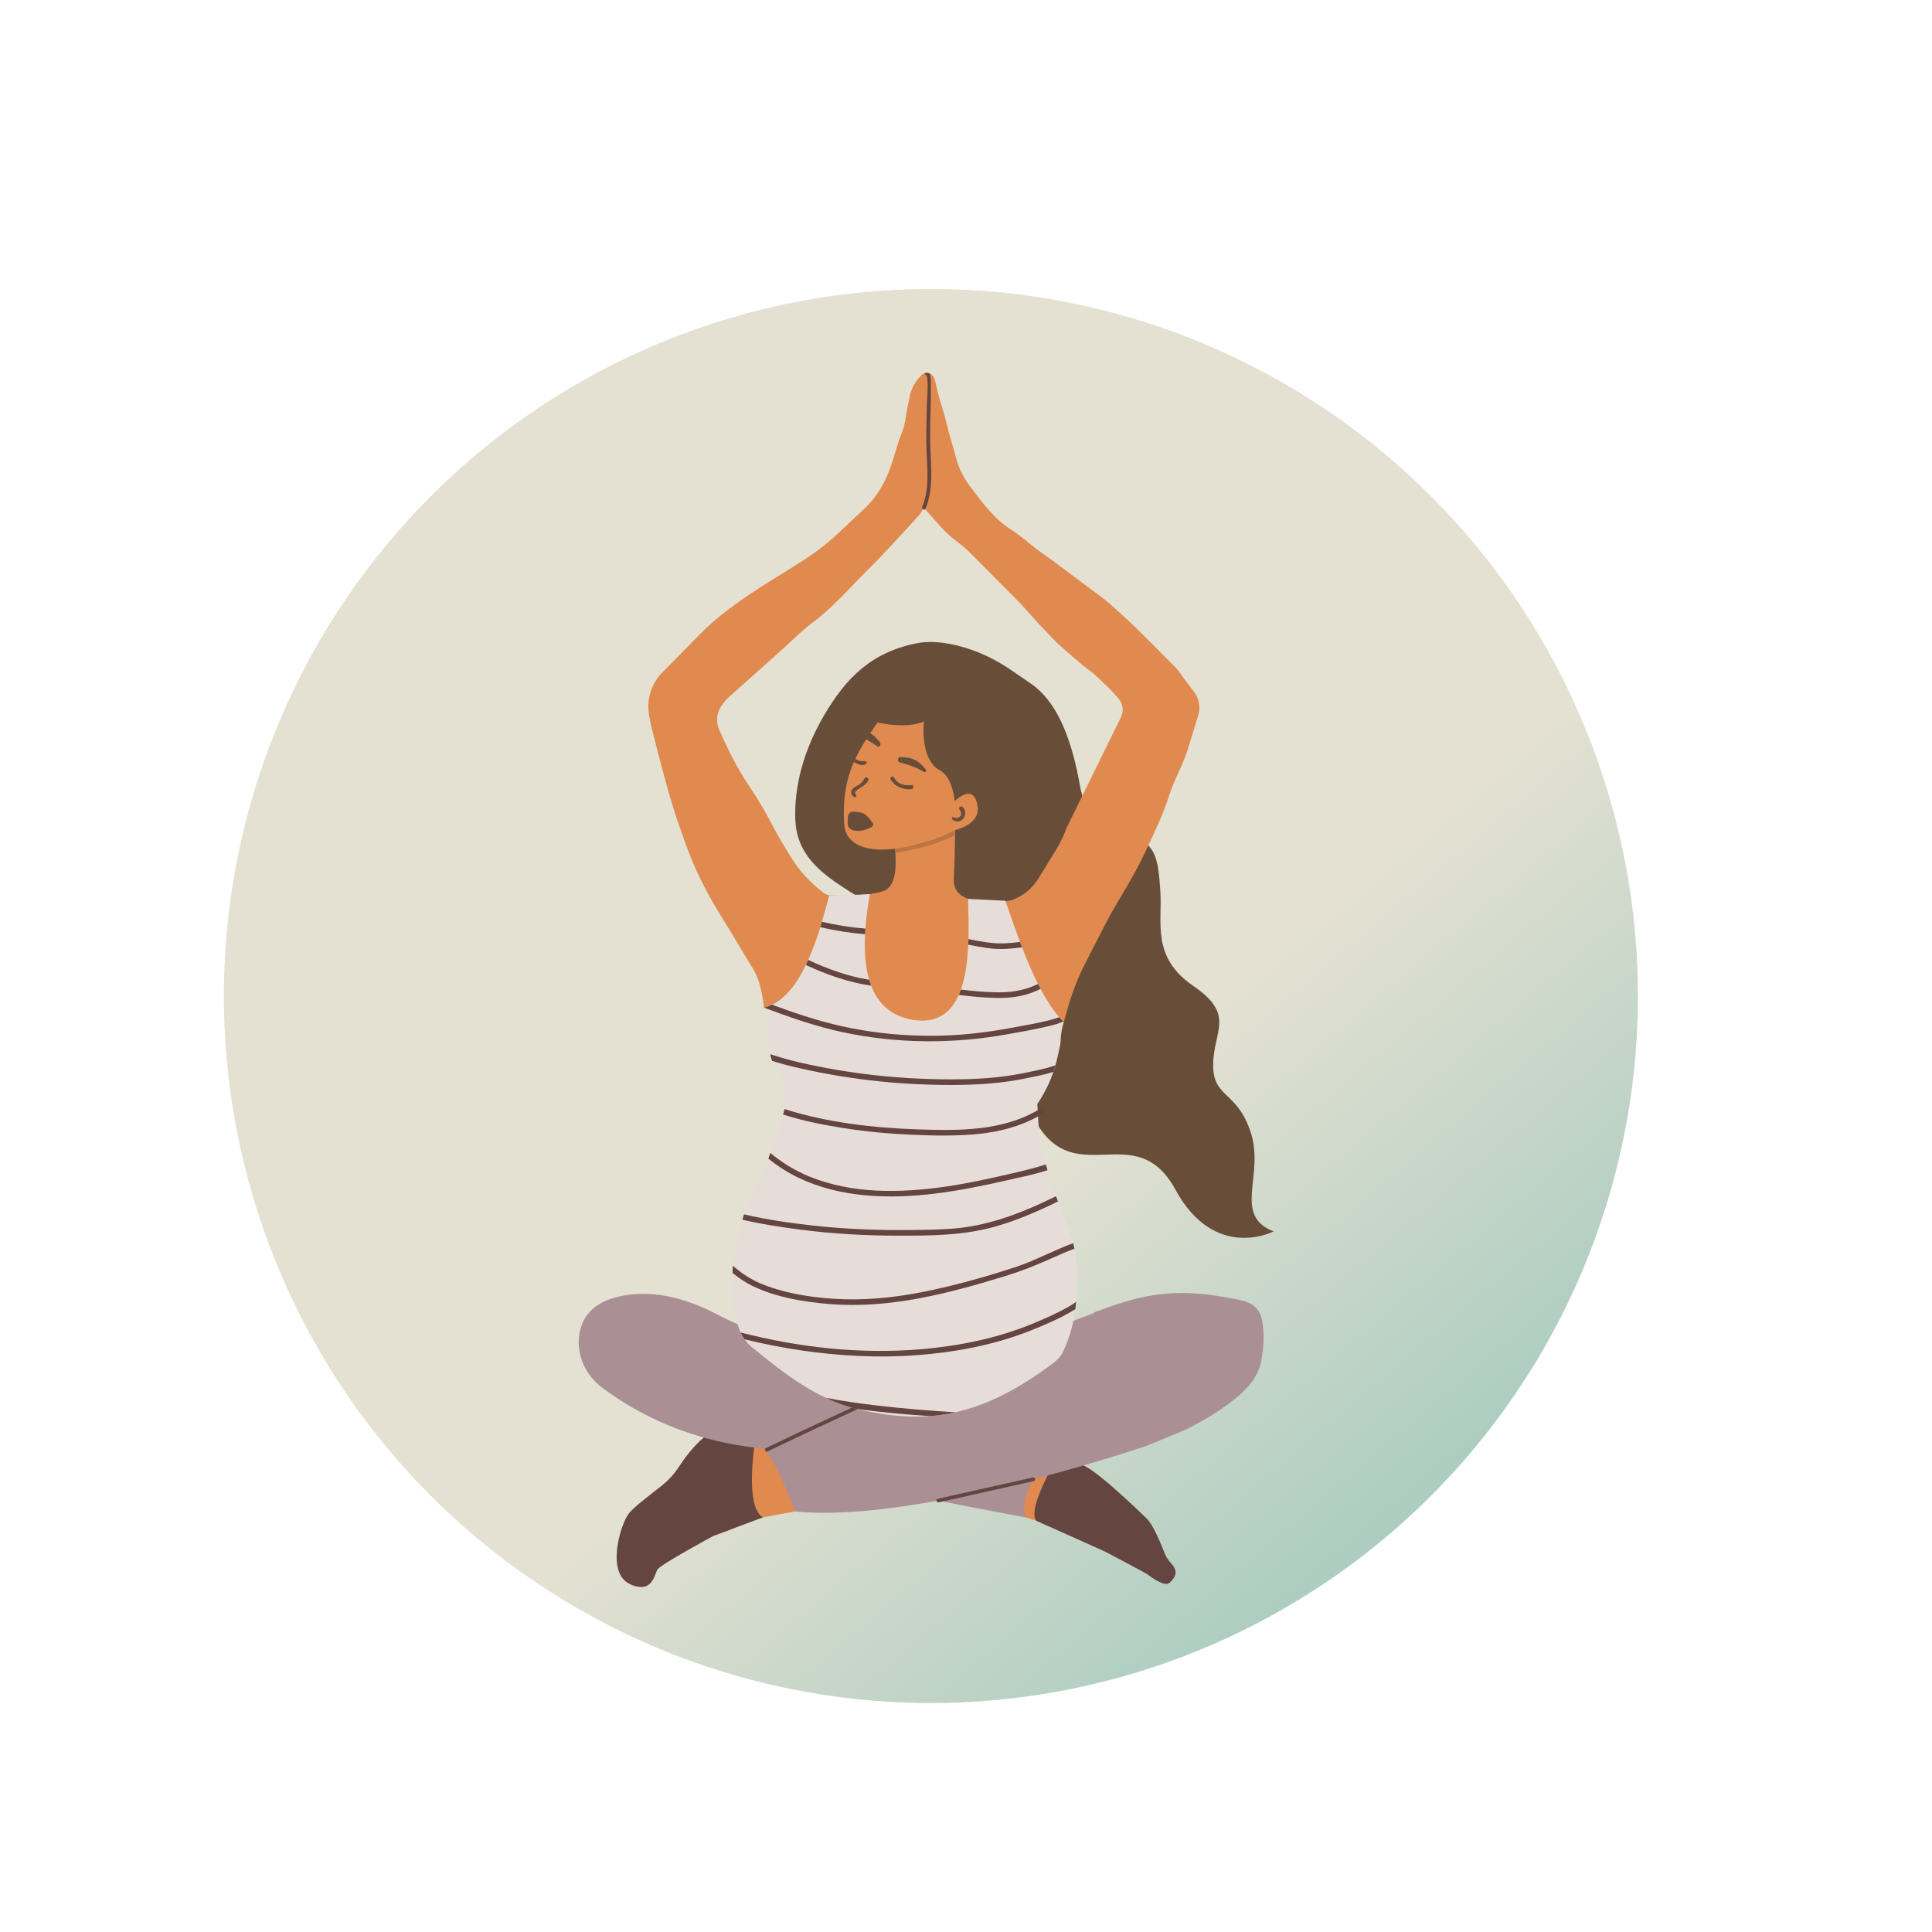
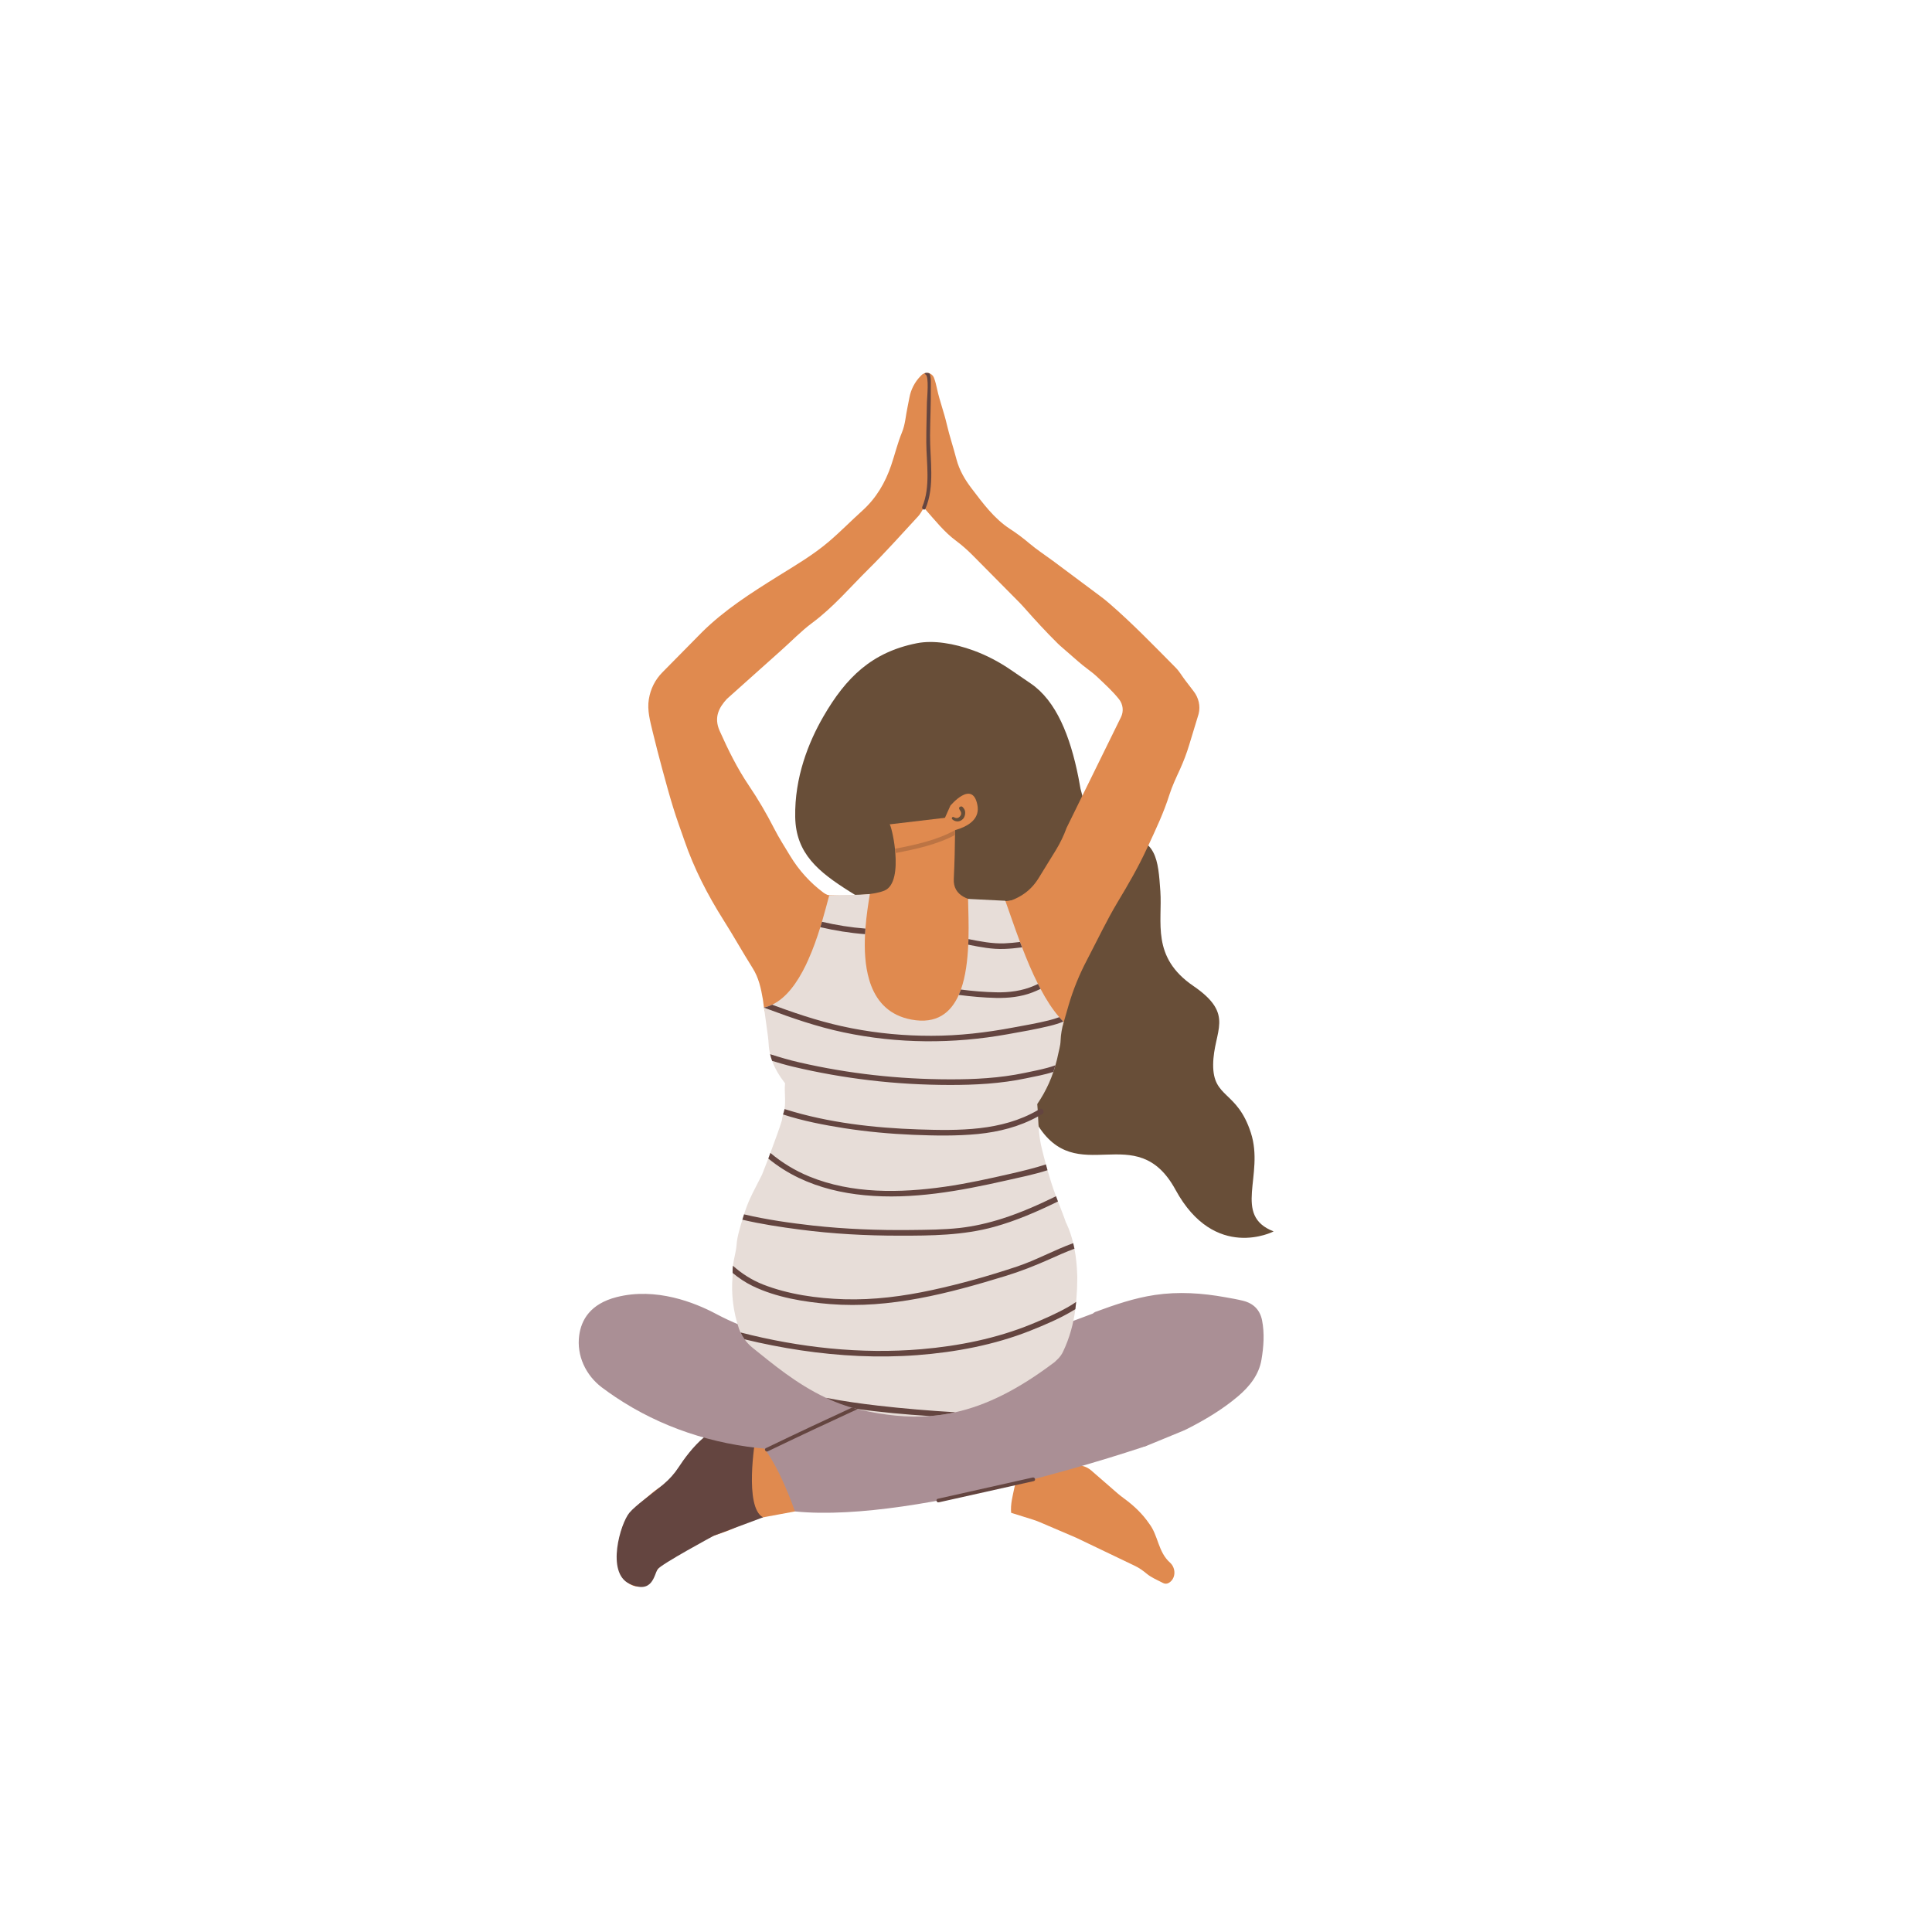
<svg xmlns="http://www.w3.org/2000/svg" width="220" zoomAndPan="magnify" viewBox="0 0 165 165" height="220" preserveAspectRatio="xMidYMid meet" version="1.0">
  <defs>
    <clipPath id="6ce5d48b94">
      <path d="M 19 24 L 140 24 L 140 146 L 19 146 Z M 19 24 " clip-rule="nonzero" />
    </clipPath>
    <clipPath id="915bbdb12b">
      <path d="M -5.617 78.203 L 86.363 -0.059 L 164.621 91.922 L 72.641 170.18 Z M -5.617 78.203 " clip-rule="nonzero" />
    </clipPath>
    <clipPath id="6140a3736b">
-       <path d="M -5.617 78.203 L 86.363 -0.059 L 164.621 91.922 L 72.641 170.18 Z M -5.617 78.203 " clip-rule="nonzero" />
-     </clipPath>
+       </clipPath>
    <clipPath id="69e1ae1152">
      <path d="M 125.492 45.934 C 126.773 47.438 127.98 49.004 129.105 50.629 C 130.234 52.254 131.281 53.93 132.242 55.656 C 133.207 57.383 134.082 59.152 134.871 60.965 C 135.66 62.781 136.359 64.629 136.965 66.512 C 137.574 68.391 138.086 70.301 138.508 72.23 C 138.93 74.164 139.254 76.113 139.48 78.078 C 139.711 80.043 139.84 82.012 139.875 83.988 C 139.91 85.969 139.852 87.941 139.691 89.914 C 139.531 91.883 139.277 93.844 138.926 95.789 C 138.574 97.734 138.129 99.66 137.59 101.562 C 137.047 103.465 136.414 105.336 135.691 107.176 C 134.969 109.016 134.156 110.816 133.254 112.578 C 132.352 114.336 131.367 116.051 130.297 117.711 C 129.227 119.375 128.078 120.984 126.852 122.535 C 125.625 124.086 124.324 125.57 122.953 126.996 C 121.578 128.418 120.137 129.77 118.633 131.051 C 117.125 132.332 115.562 133.539 113.938 134.664 C 112.312 135.793 110.637 136.84 108.906 137.801 C 107.18 138.766 105.41 139.641 103.598 140.43 C 101.785 141.219 99.938 141.918 98.055 142.523 C 96.172 143.133 94.266 143.648 92.332 144.066 C 90.398 144.488 88.453 144.812 86.488 145.039 C 84.523 145.27 82.551 145.402 80.574 145.438 C 78.598 145.473 76.621 145.41 74.652 145.25 C 72.68 145.09 70.723 144.836 68.773 144.484 C 66.828 144.133 64.906 143.688 63.004 143.148 C 61.102 142.605 59.23 141.977 57.387 141.25 C 55.547 140.527 53.746 139.715 51.988 138.812 C 50.227 137.91 48.516 136.926 46.852 135.855 C 45.188 134.789 43.582 133.641 42.031 132.41 C 40.48 131.184 38.992 129.883 37.57 128.512 C 36.145 127.137 34.793 125.699 33.512 124.191 C 32.23 122.684 31.027 121.121 29.898 119.496 C 28.77 117.871 27.727 116.195 26.762 114.469 C 25.801 112.738 24.922 110.969 24.133 109.156 C 23.344 107.344 22.645 105.496 22.039 103.613 C 21.43 101.73 20.918 99.824 20.496 97.891 C 20.078 95.961 19.754 94.012 19.523 92.047 C 19.293 90.082 19.164 88.109 19.129 86.133 C 19.094 84.156 19.156 82.184 19.312 80.211 C 19.473 78.238 19.727 76.281 20.078 74.336 C 20.43 72.387 20.875 70.465 21.418 68.562 C 21.957 66.66 22.59 64.789 23.312 62.949 C 24.039 61.109 24.852 59.309 25.75 57.547 C 26.652 55.785 27.637 54.074 28.707 52.41 C 29.777 50.746 30.926 49.141 32.152 47.59 C 33.379 46.039 34.68 44.551 36.055 43.129 C 37.426 41.707 38.867 40.352 40.371 39.07 C 41.879 37.789 43.445 36.586 45.07 35.457 C 46.691 34.328 48.371 33.285 50.098 32.32 C 51.824 31.359 53.594 30.48 55.406 29.691 C 57.223 28.902 59.07 28.207 60.949 27.598 C 62.832 26.992 64.738 26.477 66.672 26.055 C 68.605 25.637 70.555 25.312 72.52 25.082 C 74.48 24.855 76.453 24.723 78.43 24.688 C 80.406 24.652 82.383 24.715 84.352 24.871 C 86.324 25.031 88.281 25.285 90.23 25.637 C 92.176 25.988 94.102 26.434 96.004 26.977 C 97.906 27.516 99.777 28.148 101.617 28.871 C 103.457 29.598 105.258 30.41 107.016 31.312 C 108.777 32.211 110.488 33.195 112.152 34.266 C 113.816 35.336 115.426 36.484 116.977 37.711 C 118.527 38.938 120.012 40.238 121.434 41.613 C 122.859 42.984 124.211 44.426 125.492 45.934 Z M 125.492 45.934 " clip-rule="nonzero" />
    </clipPath>
    <linearGradient x1="1744.609" gradientTransform="matrix(0.61, 0.717, -0.717, 0.61, -864.324, -1379.872)" y1="244.834" x2="1925.543" gradientUnits="userSpaceOnUse" y2="244.834" id="d2126f9f80">
      <stop stop-opacity="1" stop-color="rgb(89.4%, 88.199%, 82.399%)" offset="0" />
      <stop stop-opacity="1" stop-color="rgb(89.4%, 88.199%, 82.399%)" offset="0.5" />
      <stop stop-opacity="1" stop-color="rgb(89.4%, 88.199%, 82.399%)" offset="0.562" />
      <stop stop-opacity="1" stop-color="rgb(89.4%, 88.199%, 82.399%)" offset="0.594" />
      <stop stop-opacity="1" stop-color="rgb(89.149%, 88.109%, 82.321%)" offset="0.598" />
      <stop stop-opacity="1" stop-color="rgb(88.901%, 88.019%, 82.245%)" offset="0.602" />
      <stop stop-opacity="1" stop-color="rgb(88.568%, 87.898%, 82.141%)" offset="0.605" />
      <stop stop-opacity="1" stop-color="rgb(88.235%, 87.779%, 82.037%)" offset="0.609" />
      <stop stop-opacity="1" stop-color="rgb(87.901%, 87.659%, 81.934%)" offset="0.613" />
      <stop stop-opacity="1" stop-color="rgb(87.569%, 87.538%, 81.831%)" offset="0.617" />
      <stop stop-opacity="1" stop-color="rgb(87.234%, 87.418%, 81.728%)" offset="0.621" />
      <stop stop-opacity="1" stop-color="rgb(86.902%, 87.297%, 81.624%)" offset="0.625" />
      <stop stop-opacity="1" stop-color="rgb(86.568%, 87.177%, 81.52%)" offset="0.629" />
      <stop stop-opacity="1" stop-color="rgb(86.235%, 87.056%, 81.418%)" offset="0.633" />
      <stop stop-opacity="1" stop-color="rgb(85.901%, 86.935%, 81.314%)" offset="0.637" />
      <stop stop-opacity="1" stop-color="rgb(85.568%, 86.816%, 81.21%)" offset="0.641" />
      <stop stop-opacity="1" stop-color="rgb(85.234%, 86.696%, 81.107%)" offset="0.645" />
      <stop stop-opacity="1" stop-color="rgb(84.901%, 86.575%, 81.004%)" offset="0.648" />
      <stop stop-opacity="1" stop-color="rgb(84.567%, 86.455%, 80.901%)" offset="0.652" />
      <stop stop-opacity="1" stop-color="rgb(84.235%, 86.334%, 80.797%)" offset="0.656" />
      <stop stop-opacity="1" stop-color="rgb(83.902%, 86.214%, 80.693%)" offset="0.66" />
      <stop stop-opacity="1" stop-color="rgb(83.569%, 86.093%, 80.591%)" offset="0.664" />
      <stop stop-opacity="1" stop-color="rgb(83.235%, 85.973%, 80.487%)" offset="0.668" />
      <stop stop-opacity="1" stop-color="rgb(82.903%, 85.854%, 80.383%)" offset="0.672" />
      <stop stop-opacity="1" stop-color="rgb(82.568%, 85.733%, 80.28%)" offset="0.676" />
      <stop stop-opacity="1" stop-color="rgb(82.236%, 85.612%, 80.177%)" offset="0.68" />
      <stop stop-opacity="1" stop-color="rgb(81.902%, 85.492%, 80.074%)" offset="0.684" />
      <stop stop-opacity="1" stop-color="rgb(81.569%, 85.371%, 79.97%)" offset="0.688" />
      <stop stop-opacity="1" stop-color="rgb(81.235%, 85.251%, 79.866%)" offset="0.691" />
      <stop stop-opacity="1" stop-color="rgb(80.902%, 85.13%, 79.764%)" offset="0.695" />
      <stop stop-opacity="1" stop-color="rgb(80.568%, 85.01%, 79.66%)" offset="0.699" />
      <stop stop-opacity="1" stop-color="rgb(80.235%, 84.891%, 79.556%)" offset="0.703" />
      <stop stop-opacity="1" stop-color="rgb(79.901%, 84.77%, 79.453%)" offset="0.707" />
      <stop stop-opacity="1" stop-color="rgb(79.568%, 84.65%, 79.35%)" offset="0.711" />
      <stop stop-opacity="1" stop-color="rgb(79.234%, 84.529%, 79.247%)" offset="0.715" />
      <stop stop-opacity="1" stop-color="rgb(78.902%, 84.409%, 79.143%)" offset="0.719" />
      <stop stop-opacity="1" stop-color="rgb(78.569%, 84.288%, 79.039%)" offset="0.723" />
      <stop stop-opacity="1" stop-color="rgb(78.236%, 84.167%, 78.937%)" offset="0.727" />
      <stop stop-opacity="1" stop-color="rgb(77.902%, 84.047%, 78.833%)" offset="0.73" />
      <stop stop-opacity="1" stop-color="rgb(77.57%, 83.928%, 78.729%)" offset="0.734" />
      <stop stop-opacity="1" stop-color="rgb(77.235%, 83.807%, 78.625%)" offset="0.738" />
      <stop stop-opacity="1" stop-color="rgb(76.903%, 83.687%, 78.523%)" offset="0.742" />
      <stop stop-opacity="1" stop-color="rgb(76.569%, 83.566%, 78.419%)" offset="0.746" />
      <stop stop-opacity="1" stop-color="rgb(76.236%, 83.446%, 78.316%)" offset="0.75" />
      <stop stop-opacity="1" stop-color="rgb(75.902%, 83.325%, 78.212%)" offset="0.754" />
      <stop stop-opacity="1" stop-color="rgb(75.569%, 83.205%, 78.11%)" offset="0.758" />
      <stop stop-opacity="1" stop-color="rgb(75.235%, 83.084%, 78.006%)" offset="0.762" />
      <stop stop-opacity="1" stop-color="rgb(74.902%, 82.965%, 77.902%)" offset="0.766" />
      <stop stop-opacity="1" stop-color="rgb(74.568%, 82.845%, 77.798%)" offset="0.77" />
      <stop stop-opacity="1" stop-color="rgb(74.236%, 82.724%, 77.696%)" offset="0.773" />
      <stop stop-opacity="1" stop-color="rgb(73.903%, 82.603%, 77.592%)" offset="0.777" />
      <stop stop-opacity="1" stop-color="rgb(73.57%, 82.483%, 77.489%)" offset="0.781" />
      <stop stop-opacity="1" stop-color="rgb(73.236%, 82.362%, 77.385%)" offset="0.785" />
      <stop stop-opacity="1" stop-color="rgb(72.903%, 82.242%, 77.283%)" offset="0.789" />
      <stop stop-opacity="1" stop-color="rgb(72.569%, 82.121%, 77.179%)" offset="0.793" />
      <stop stop-opacity="1" stop-color="rgb(72.237%, 82.002%, 77.075%)" offset="0.797" />
      <stop stop-opacity="1" stop-color="rgb(71.902%, 81.882%, 76.971%)" offset="0.801" />
      <stop stop-opacity="1" stop-color="rgb(71.57%, 81.761%, 76.869%)" offset="0.805" />
      <stop stop-opacity="1" stop-color="rgb(71.236%, 81.641%, 76.765%)" offset="0.809" />
      <stop stop-opacity="1" stop-color="rgb(70.903%, 81.52%, 76.662%)" offset="0.812" />
      <stop stop-opacity="1" stop-color="rgb(70.569%, 81.4%, 76.558%)" offset="0.816" />
      <stop stop-opacity="1" stop-color="rgb(70.236%, 81.279%, 76.456%)" offset="0.82" />
      <stop stop-opacity="1" stop-color="rgb(69.902%, 81.158%, 76.352%)" offset="0.824" />
      <stop stop-opacity="1" stop-color="rgb(69.569%, 81.038%, 76.248%)" offset="0.828" />
      <stop stop-opacity="1" stop-color="rgb(69.235%, 80.917%, 76.144%)" offset="0.832" />
      <stop stop-opacity="1" stop-color="rgb(68.903%, 80.798%, 76.042%)" offset="0.836" />
      <stop stop-opacity="1" stop-color="rgb(68.57%, 80.678%, 75.938%)" offset="0.84" />
      <stop stop-opacity="1" stop-color="rgb(68.237%, 80.557%, 75.835%)" offset="0.844" />
      <stop stop-opacity="1" stop-color="rgb(68.018%, 80.478%, 75.766%)" offset="0.848" />
      <stop stop-opacity="1" stop-color="rgb(67.799%, 80.399%, 75.699%)" offset="0.852" />
      <stop stop-opacity="1" stop-color="rgb(67.799%, 80.399%, 75.699%)" offset="0.859" />
      <stop stop-opacity="1" stop-color="rgb(67.799%, 80.399%, 75.699%)" offset="0.875" />
      <stop stop-opacity="1" stop-color="rgb(67.799%, 80.399%, 75.699%)" offset="1" />
    </linearGradient>
    <clipPath id="90145ddce8">
      <path d="M 67.801 54.699 L 108.773 54.699 L 108.773 105.91 L 67.801 105.91 Z M 67.801 54.699 " clip-rule="nonzero" />
    </clipPath>
    <clipPath id="ecf3ba86c3">
      <path d="M 55 31.824 L 103 31.824 L 103 88 L 55 88 Z M 55 31.824 " clip-rule="nonzero" />
    </clipPath>
    <clipPath id="7f32cb3ce0">
      <path d="M 49.188 110 L 108 110 L 108 125 L 49.188 125 Z M 49.188 110 " clip-rule="nonzero" />
    </clipPath>
    <clipPath id="2ea4ba04d2">
      <path d="M 78 31.824 L 80 31.824 L 80 44 L 78 44 Z M 78 31.824 " clip-rule="nonzero" />
    </clipPath>
  </defs>
  <g clip-path="url(#6ce5d48b94)">
    <g clip-path="url(#915bbdb12b)">
      <g clip-path="url(#6140a3736b)">
        <g clip-path="url(#69e1ae1152)">
          <path fill="url(#d2126f9f80)" d="M 89.176 -34.977 L -40.539 75.387 L 69.828 205.102 L 199.543 94.734 Z M 89.176 -34.977 " fill-rule="nonzero" />
        </g>
      </g>
    </g>
  </g>
  <g clip-path="url(#90145ddce8)">
    <path fill="#684e38" d="M 70.32 61.195 C 72.254 57.848 74.465 55.695 78.301 54.934 C 79.707 54.656 81.461 54.945 83.129 55.551 C 84.262 55.965 85.336 56.531 86.328 57.211 L 88.043 58.383 C 90.203 59.863 91.402 62.855 92.105 66.41 C 92.168 66.719 92.223 67.035 92.277 67.352 C 92.613 68.781 93.516 71.344 95.727 71.41 C 98.797 71.5 98.91 73.445 99.098 76.105 C 99.285 78.766 98.297 81.734 101.914 84.203 C 105.531 86.676 103.637 88 103.609 90.914 C 103.582 93.828 105.652 93.105 106.828 96.742 C 108.008 100.375 105.242 103.793 108.773 105.168 C 108.773 105.168 103.754 107.777 100.391 101.609 C 97.031 95.441 91.953 101.668 88.535 95.934 C 88.219 95.406 87.918 94.75 87.633 94 C 86.164 90.113 84.086 86.484 81.48 83.246 C 81.469 83.23 81.453 83.215 81.441 83.195 C 75.672 75.996 68.027 76.039 67.914 69.781 C 67.852 66.391 69.047 63.398 70.32 61.195 " fill-opacity="1" fill-rule="nonzero" />
  </g>
  <g clip-path="url(#ecf3ba86c3)">
    <path fill="#e08a4f" d="M 102.367 60.969 C 102.359 61.004 102.348 61.039 102.336 61.074 L 101.562 63.617 C 101.348 64.328 101.082 65.023 100.777 65.699 C 100.445 66.422 100.105 67.137 99.867 67.887 C 99.395 69.387 98.723 70.805 98.07 72.211 C 98.027 72.309 97.98 72.402 97.934 72.5 C 97.219 74.051 96.348 75.551 95.457 77.031 C 94.5 78.629 93.703 80.324 92.836 81.977 C 92.176 83.23 91.641 84.543 91.246 85.906 C 91.113 86.355 90.883 87.148 90.758 87.605 C 90.754 87.613 90.754 87.621 90.75 87.629 C 90.664 87.547 90.578 87.457 90.496 87.367 C 90.383 87.242 90.27 87.113 90.156 86.977 C 89.602 86.312 89.062 85.492 88.547 84.602 C 88.469 84.461 88.391 84.324 88.312 84.184 C 87.742 83.156 87.211 82.047 86.734 80.969 C 86.719 80.938 86.703 80.902 86.688 80.867 C 86.637 80.75 86.586 80.629 86.535 80.512 C 85.969 79.199 85.496 77.965 85.156 77.023 C 85.262 77.023 85.609 77.031 85.707 77.027 C 85.77 77.023 85.828 77.02 85.887 77.012 C 86.066 76.992 86.238 76.949 86.402 76.883 C 86.418 76.879 86.43 76.875 86.441 76.871 C 86.828 76.715 87.16 76.539 87.449 76.336 C 87.957 75.988 88.375 75.523 88.699 75 L 90.188 72.582 C 90.551 71.984 90.855 71.355 91.09 70.703 L 92.438 67.957 L 95.734 61.25 C 95.984 60.746 95.914 60.145 95.562 59.707 C 95.031 59.039 94.402 58.473 93.789 57.887 C 93.496 57.605 93.172 57.348 92.844 57.105 C 92.578 56.91 92.324 56.699 92.074 56.484 L 90.566 55.172 C 90.484 55.098 90.406 55.027 90.328 54.949 C 89.328 53.961 88.379 52.926 87.445 51.867 C 87.336 51.742 87.219 51.617 87.102 51.496 L 83.059 47.414 C 82.621 46.977 82.16 46.562 81.664 46.195 C 80.656 45.453 79.879 44.465 79.012 43.484 C 78.977 43.441 78.938 43.402 78.902 43.359 C 78.875 43.402 78.848 43.445 78.824 43.488 C 78.691 43.699 78.582 43.914 78.422 44.086 C 77.027 45.59 75.664 47.129 74.203 48.574 C 72.613 50.145 71.168 51.863 69.348 53.211 C 68.41 53.906 67.59 54.77 66.711 55.547 L 62.074 59.695 C 61.422 60.41 60.941 61.25 61.461 62.418 C 62.18 64.031 62.961 65.613 63.941 67.066 C 64.746 68.254 65.473 69.5 66.113 70.754 C 66.527 71.566 67.02 72.328 67.488 73.105 C 68.219 74.312 69.168 75.367 70.293 76.211 C 70.438 76.32 70.598 76.406 70.77 76.465 C 70.785 76.469 70.801 76.473 70.816 76.48 C 70.977 76.527 71.297 76.586 71.461 76.613 C 71.305 77.203 71.074 77.984 70.773 78.852 C 70.723 79 70.668 79.152 70.613 79.305 C 70.402 79.895 70.156 80.508 69.883 81.125 C 69.73 81.469 69.566 81.812 69.395 82.148 C 69.32 82.293 69.246 82.434 69.172 82.57 C 68.391 84.008 67.438 85.281 66.312 85.941 C 66.121 86.055 65.922 86.152 65.715 86.227 C 65.578 86.281 65.434 86.324 65.289 86.355 L 65.25 86.055 L 65.246 86.047 L 65.156 85.371 C 64.992 84.406 64.801 83.508 64.273 82.672 C 63.418 81.316 62.641 79.918 61.785 78.57 C 60.426 76.418 59.273 74.176 58.445 71.766 C 58.125 70.836 57.777 69.91 57.492 68.969 C 57.156 67.883 56.859 66.781 56.559 65.68 C 56.324 64.812 55.953 63.391 55.746 62.52 C 55.527 61.594 55.258 60.668 55.414 59.711 L 55.418 59.695 C 55.555 58.84 55.953 58.047 56.562 57.43 L 59.957 53.988 C 61.883 52.082 64.141 50.648 66.426 49.219 C 67.902 48.301 69.418 47.418 70.77 46.27 C 71.777 45.414 72.691 44.473 73.668 43.594 C 74.84 42.531 75.605 41.223 76.109 39.742 C 76.426 38.812 76.656 37.844 77.027 36.938 C 77.32 36.238 77.348 35.492 77.504 34.785 C 77.562 34.516 77.613 34.242 77.664 33.973 C 77.789 33.27 78.125 32.621 78.625 32.113 L 78.703 32.035 C 78.781 31.957 78.871 31.906 78.965 31.875 C 79.102 31.832 79.246 31.836 79.375 31.883 C 79.543 31.941 79.688 32.07 79.762 32.254 C 79.883 32.574 79.965 32.91 80.031 33.23 C 80.254 34.25 80.625 35.219 80.855 36.219 C 81.09 37.234 81.422 38.211 81.68 39.207 C 81.934 40.172 82.422 40.988 82.98 41.715 C 83.945 42.98 84.898 44.289 86.25 45.168 C 86.828 45.543 87.383 45.957 87.906 46.402 C 88.551 46.949 89.258 47.406 89.934 47.906 L 93.898 50.863 C 94.184 51.07 94.461 51.293 94.727 51.523 C 96.73 53.254 98.562 55.16 100.426 57.039 C 100.73 57.348 100.949 57.746 101.219 58.094 L 101.941 59.039 C 102.367 59.586 102.539 60.297 102.367 60.969 " fill-opacity="1" fill-rule="nonzero" />
  </g>
  <path fill="#e08a4f" d="M 99.922 133.453 C 98.895 132.535 98.926 131.141 98.145 130.125 L 98.133 130.109 C 97.574 129.289 96.84 128.59 96.016 127.988 C 95.82 127.844 95.629 127.695 95.445 127.539 L 93.195 125.582 C 92.777 125.219 92.172 125.039 91.629 125.219 C 91.562 125.238 91.496 125.266 91.43 125.301 C 90.664 125.695 89.812 125.918 88.93 125.914 C 87.75 125.91 86.828 126.066 86.633 127.051 C 86.488 127.762 86.285 128.465 86.355 129.199 L 88.188 129.773 C 88.414 129.844 88.633 129.926 88.844 130.016 L 91.91 131.328 L 96.902 133.719 C 97.281 133.895 97.617 134.141 97.934 134.402 C 98.336 134.734 98.855 134.949 99.332 135.195 C 99.559 135.312 99.805 135.254 100.031 135.016 C 100.438 134.578 100.367 133.852 99.922 133.453 " fill-opacity="1" fill-rule="nonzero" />
-   <path fill="#644540" d="M 89.938 125.148 C 89.938 125.148 87.707 129 88.52 129.887 C 88.52 129.887 94.207 132.43 94.363 132.504 C 94.508 132.57 97.352 134.094 97.855 134.363 C 97.906 134.387 97.953 134.418 97.996 134.453 C 98.281 134.676 99.496 135.582 99.906 135.16 C 100.246 134.805 100.773 134.309 100.004 133.5 C 99.762 133.242 99.578 132.945 99.453 132.625 C 99.117 131.766 98.461 130.195 97.957 129.715 C 97.25 129.043 93.121 124.984 92.07 125.008 C 91.016 125.031 89.938 125.148 89.938 125.148 " fill-opacity="1" fill-rule="nonzero" />
-   <path fill="#aa8f95" d="M 88.824 125.453 C 88.824 125.453 86.98 127.777 87.59 129.586 C 87.59 129.586 78.102 127.852 77.301 127.484 C 76.5 127.117 78.316 122.465 78.316 122.465 L 88.824 125.453 " fill-opacity="1" fill-rule="nonzero" />
  <path fill="#e08a4f" d="M 68.086 127.598 C 67.934 127.312 67.641 127.074 67.734 126.707 C 67.234 125.785 66.566 124.973 65.84 124.195 C 65.723 124.07 65.605 123.941 65.488 123.812 C 65.297 123.602 65.086 123.406 64.859 123.223 L 63.996 122.523 C 63.613 122.215 63.164 121.969 62.664 121.879 C 61.633 121.684 60.848 122.105 60.051 122.949 C 59.121 123.934 58.258 124.969 57.492 126.07 C 57.309 126.336 57.109 126.629 56.777 126.785 C 55.93 127.184 55.328 127.859 54.621 128.414 C 53.527 129.289 52.902 130.559 52.922 131.891 C 52.93 132.492 52.938 133.098 52.914 133.699 C 52.898 134.199 53.172 134.586 53.438 134.957 C 53.688 135.305 54.191 135.551 54.578 135.473 C 55.012 135.387 55.52 135.199 55.719 134.68 L 56.164 134.023 C 56.488 133.547 56.945 133.156 57.48 132.887 L 59.945 131.668 C 60.645 131.152 61.602 130.996 62.422 130.621 L 63.777 129.992 C 64.125 129.828 64.496 129.711 64.879 129.641 L 67.891 129.082 C 67.977 129 68.07 128.914 68.16 128.832 C 68.219 128.422 68.094 128.008 68.086 127.598 " fill-opacity="1" fill-rule="nonzero" />
  <path fill="#644540" d="M 64.504 122.934 C 64.504 122.934 63.527 128.734 65.168 129.586 L 60.969 131.152 C 60.969 131.152 56.469 133.578 56.164 134.023 C 55.859 134.469 55.746 136.207 53.746 135.254 C 51.75 134.301 52.984 130.125 53.75 129.199 C 54.266 128.574 55.684 127.59 56.672 126.754 C 57.172 126.332 57.605 125.848 57.953 125.312 C 58.879 123.891 61.055 121.047 63.152 121.957 C 63.152 121.957 63.668 122.129 64.504 122.934 " fill-opacity="1" fill-rule="nonzero" />
  <path fill="#aa8f95" d="M 97.957 123.465 C 97.957 123.465 78.535 130.152 67.891 129.082 C 67.891 129.082 66.492 124.926 64.859 123.223 C 64.859 123.223 84.93 115.289 88.184 115.746 C 91.438 116.203 97.957 123.465 97.957 123.465 " fill-opacity="1" fill-rule="nonzero" />
  <g clip-path="url(#7f32cb3ce0)">
    <path fill="#aa8f95" d="M 51.402 118.492 C 51.777 118.773 52.168 119.051 52.57 119.32 C 56.418 121.895 60.898 123.367 65.512 123.734 C 67.387 123.883 69.32 124 70.047 123.918 C 71.625 123.742 86.238 124.328 87.586 124.059 C 92.652 124.059 96.695 123.902 97.957 123.465 L 101.004 122.211 C 101.121 122.164 101.234 122.113 101.348 122.055 C 102.906 121.266 104.387 120.383 105.703 119.273 C 106.734 118.406 107.523 117.391 107.734 116.125 C 107.922 115.016 108.004 113.883 107.785 112.758 C 107.613 111.902 107.082 111.312 106.145 111.086 C 105.652 110.965 105.152 110.879 104.648 110.789 C 102.656 110.43 100.652 110.293 98.633 110.594 C 96.852 110.859 95.184 111.438 93.523 112.051 C 93.449 112.09 93.387 112.137 93.328 112.188 L 93.328 112.184 C 93.328 112.184 86.375 114.836 84.387 115.246 C 84.125 115.277 83.855 115.316 83.578 115.359 C 82.492 115.477 80.613 115.609 78.719 115.73 C 73.422 115.762 68.406 114.699 65.398 113.898 C 63.918 113.504 62.496 112.926 61.145 112.207 C 59.348 111.25 56.035 109.918 52.664 110.777 C 50.422 111.348 49.641 112.719 49.465 114.055 C 49.234 115.77 50.023 117.453 51.402 118.492 " fill-opacity="1" fill-rule="nonzero" />
  </g>
  <path fill="#644540" d="M 65.57 123.949 C 68.148 122.707 70.742 121.492 73.344 120.293 C 77.297 118.473 81.27 116.574 85.387 115.148 C 85.578 115.082 85.496 114.777 85.301 114.844 C 81.238 116.25 77.312 118.121 73.41 119.914 C 70.734 121.145 68.062 122.398 65.41 123.676 C 65.227 123.766 65.387 124.039 65.57 123.949 " fill-opacity="1" fill-rule="nonzero" />
  <path fill="#644540" d="M 80.176 128.305 C 82.879 127.703 85.582 127.094 88.285 126.492 C 88.484 126.445 88.398 126.141 88.199 126.184 C 85.496 126.789 82.797 127.395 80.094 128 C 79.895 128.047 79.977 128.352 80.176 128.305 " fill-opacity="1" fill-rule="nonzero" />
  <path fill="#e08a4f" d="M 87.148 76.766 L 87.148 77.184 C 87.082 83.457 83.555 89.273 76.992 89.527 C 70.434 89.781 68.914 76.359 68.914 76.359 C 68.914 76.359 73.797 76.777 75.531 76.062 C 76.438 75.691 76.57 74.207 76.465 72.852 C 76.457 72.746 76.449 72.641 76.438 72.539 C 76.32 71.426 76.062 70.469 75.98 70.402 L 81.562 69.742 C 81.562 69.742 81.57 70.195 81.566 70.949 C 81.566 71.066 81.566 71.184 81.562 71.312 C 81.555 72.27 81.527 73.59 81.457 75.066 C 81.312 78.043 87.148 76.766 87.148 76.766 " fill-opacity="1" fill-rule="nonzero" />
  <path fill="#e7ddd8" d="M 91.992 108.777 C 91.973 108.117 91.902 107.387 91.762 106.645 C 91.73 106.488 91.695 106.332 91.656 106.172 C 91.523 105.617 91.344 105.059 91.098 104.531 C 91.078 104.484 91.055 104.438 91.031 104.398 C 90.824 103.793 90.586 103.203 90.355 102.609 C 90.301 102.461 90.242 102.312 90.188 102.164 C 90.172 102.117 90.152 102.074 90.137 102.031 C 89.883 101.34 89.66 100.641 89.461 99.941 C 89.414 99.777 89.367 99.609 89.324 99.445 C 89.199 98.992 89.086 98.539 88.973 98.082 C 88.746 97.176 88.695 96.223 88.652 95.348 C 88.645 95.168 88.637 94.988 88.625 94.816 C 88.613 94.633 88.602 94.461 88.586 94.289 C 88.969 93.73 89.301 93.137 89.578 92.523 C 89.723 92.199 89.852 91.871 89.961 91.539 C 90.027 91.355 90.086 91.164 90.137 90.977 C 90.176 90.852 90.207 90.73 90.238 90.605 L 90.285 90.422 C 90.305 90.336 90.324 90.254 90.34 90.168 C 90.426 89.738 90.566 89.312 90.578 88.883 C 90.594 88.328 90.703 87.797 90.84 87.27 C 90.832 87.262 90.824 87.254 90.816 87.246 C 90.695 87.129 90.578 87.004 90.465 86.871 C 89.887 86.207 89.352 85.375 88.867 84.457 C 88.793 84.316 88.719 84.176 88.648 84.035 C 88.145 83.035 87.691 81.957 87.289 80.906 C 87.23 80.75 87.172 80.598 87.113 80.449 C 86.621 79.137 86.207 77.895 85.859 76.93 L 82.676 76.77 C 82.695 77.68 82.746 78.91 82.711 80.203 C 82.707 80.363 82.699 80.52 82.691 80.68 C 82.633 82.012 82.469 83.375 82.066 84.512 C 82.008 84.668 81.949 84.82 81.883 84.969 C 81.199 86.504 79.984 87.477 77.844 87.078 C 75.992 86.734 74.953 85.609 74.402 84.18 C 74.34 84.016 74.281 83.848 74.234 83.676 C 73.871 82.457 73.812 81.07 73.879 79.781 C 73.887 79.621 73.898 79.461 73.91 79.305 C 73.996 78.145 74.168 77.094 74.289 76.355 C 73.043 76.457 72.047 76.434 70.816 76.477 C 70.656 77.074 70.453 77.859 70.199 78.723 C 70.152 78.875 70.105 79.027 70.059 79.184 C 69.777 80.09 69.438 81.062 69.023 81.98 C 68.961 82.129 68.895 82.273 68.824 82.414 C 68.094 83.918 67.16 85.23 65.945 85.805 C 65.723 85.914 65.488 85.992 65.25 86.047 L 65.25 86.055 L 65.586 88.516 C 65.617 88.738 65.633 88.965 65.648 89.195 C 65.664 89.484 65.707 89.762 65.77 90.031 C 65.816 90.227 65.875 90.414 65.941 90.602 C 66.191 91.281 66.574 91.91 67.047 92.52 C 66.969 93.234 67.125 93.984 67 94.715 L 67 94.719 C 66.977 94.836 66.949 94.953 66.91 95.066 C 66.898 95.105 66.887 95.145 66.875 95.18 C 66.828 95.352 66.797 95.527 66.77 95.703 C 66.629 96.203 66.125 97.574 65.793 98.465 C 65.727 98.648 65.664 98.812 65.617 98.945 C 65.539 99.152 65.488 99.277 65.488 99.277 C 65.488 99.277 65.328 99.676 65.078 100.324 C 64.746 101.004 64.375 101.668 64.059 102.355 C 63.859 102.793 63.688 103.25 63.543 103.711 C 63.508 103.82 63.473 103.93 63.441 104.039 C 63.43 104.082 63.418 104.125 63.402 104.168 C 63.195 104.875 62.961 105.586 62.906 106.309 C 62.863 106.918 62.668 107.496 62.594 108.102 C 62.574 108.27 62.562 108.438 62.566 108.613 C 62.57 108.645 62.57 108.68 62.57 108.715 C 62.574 108.828 62.57 108.945 62.562 109.059 C 62.5 109.77 62.52 110.438 62.582 111.043 C 62.59 111.133 62.598 111.223 62.613 111.316 C 62.703 112.039 62.859 112.668 63.016 113.172 C 63.02 113.176 63.02 113.18 63.02 113.184 C 63.074 113.398 63.152 113.602 63.246 113.797 C 63.34 114.004 63.457 114.199 63.59 114.383 C 63.785 114.656 64.02 114.902 64.289 115.117 C 65.906 116.414 67.996 118.184 70.539 119.379 L 73.129 120.32 C 73.246 120.352 73.359 120.379 73.477 120.402 C 75.543 120.867 77.48 121.086 79.426 120.938 C 80.145 120.883 80.863 120.777 81.586 120.613 C 84.207 120.027 86.918 118.707 90.023 116.359 C 90.082 116.316 90.137 116.27 90.184 116.215 L 90.293 116.113 C 90.5 115.918 90.672 115.688 90.793 115.43 C 91.344 114.27 91.676 113.059 91.84 111.805 C 91.867 111.602 91.891 111.395 91.91 111.184 C 91.926 111.008 91.938 110.836 91.945 110.656 C 91.977 110.297 92 109.836 92 109.309 C 92.008 109.133 92.008 108.953 91.992 108.777 " fill-opacity="1" fill-rule="nonzero" />
  <path fill="#644540" d="M 91.91 111.184 C 91.891 111.395 91.867 111.602 91.84 111.805 C 91.801 111.832 91.762 111.859 91.719 111.883 C 90.562 112.586 89.25 113.145 87.992 113.645 C 84.926 114.863 81.609 115.484 78.324 115.734 C 75.012 115.984 71.676 115.812 68.395 115.324 C 66.781 115.082 65.176 114.77 63.59 114.383 C 63.457 114.199 63.34 114.004 63.246 113.797 C 68.277 115.09 73.516 115.668 78.688 115.227 C 81.879 114.953 85.094 114.312 88.066 113.098 C 89.16 112.652 90.285 112.16 91.309 111.57 C 91.512 111.453 91.715 111.324 91.91 111.184 " fill-opacity="1" fill-rule="nonzero" />
  <path fill="#644540" d="M 91.762 106.645 C 91.027 106.914 90.312 107.238 89.602 107.555 C 88.367 108.105 87.137 108.59 85.844 108.984 C 81.008 110.465 76 111.781 70.898 111.375 C 68.668 111.195 66.277 110.805 64.25 109.816 C 63.637 109.516 63.086 109.141 62.57 108.715 C 62.57 108.68 62.57 108.645 62.566 108.613 C 62.562 108.438 62.574 108.27 62.594 108.102 C 63.355 108.773 64.191 109.312 65.152 109.695 C 67.324 110.547 69.781 110.891 72.102 110.961 C 74.629 111.035 77.148 110.707 79.617 110.172 C 82.051 109.645 84.477 108.961 86.84 108.172 C 88.488 107.625 90.023 106.758 91.656 106.172 C 91.695 106.332 91.73 106.488 91.762 106.645 " fill-opacity="1" fill-rule="nonzero" />
  <path fill="#644540" d="M 90.355 102.609 C 88.598 103.469 86.801 104.254 84.91 104.777 C 82.27 105.508 79.527 105.535 76.805 105.531 C 73.961 105.531 71.117 105.379 68.297 105.008 C 66.672 104.797 65.02 104.547 63.402 104.168 C 63.418 104.125 63.43 104.082 63.441 104.039 C 63.473 103.93 63.508 103.82 63.543 103.711 C 65.48 104.164 67.473 104.449 69.43 104.668 C 72.207 104.973 75.008 105.078 77.801 105.047 C 79.176 105.031 80.566 105.023 81.934 104.875 C 83.191 104.734 84.426 104.449 85.629 104.062 C 87.199 103.559 88.707 102.887 90.188 102.164 C 90.242 102.312 90.301 102.461 90.355 102.609 " fill-opacity="1" fill-rule="nonzero" />
  <path fill="#644540" d="M 89.461 99.941 C 88.297 100.316 87.078 100.559 85.941 100.816 C 81.984 101.711 77.926 102.465 73.852 102.078 C 71.902 101.895 69.977 101.441 68.207 100.59 C 67.277 100.145 66.406 99.59 65.617 98.945 C 65.664 98.812 65.727 98.648 65.793 98.465 C 66.785 99.297 67.902 99.98 69.117 100.477 C 72.754 101.969 76.859 101.898 80.688 101.352 C 82.609 101.078 84.5 100.656 86.391 100.223 C 87.375 99.996 88.363 99.758 89.324 99.445 C 89.367 99.609 89.414 99.777 89.461 99.941 " fill-opacity="1" fill-rule="nonzero" />
  <path fill="#644540" d="M 89.012 95.141 C 88.891 95.215 88.773 95.281 88.652 95.348 C 87.07 96.223 85.32 96.668 83.52 96.848 C 81.688 97.027 79.832 96.992 78 96.918 C 76.031 96.836 74.066 96.656 72.121 96.355 C 70.359 96.078 68.574 95.734 66.875 95.18 C 66.887 95.145 66.898 95.105 66.91 95.066 C 66.949 94.953 66.977 94.836 67 94.719 C 67.039 94.73 67.078 94.742 67.117 94.754 C 70.758 95.891 74.648 96.328 78.445 96.457 C 81.891 96.57 85.555 96.602 88.625 94.816 C 88.672 94.785 88.723 94.758 88.77 94.727 C 89.035 94.566 89.273 94.98 89.012 95.141 " fill-opacity="1" fill-rule="nonzero" />
  <path fill="#644540" d="M 90.137 90.977 C 89.91 91.066 89.68 91.129 89.48 91.188 C 88.828 91.367 88.156 91.492 87.496 91.633 C 85.391 92.074 83.234 92.188 81.086 92.18 C 76.777 92.172 72.48 91.703 68.277 90.734 C 67.43 90.543 66.598 90.293 65.77 90.031 C 65.816 90.227 65.875 90.414 65.941 90.602 C 66.523 90.781 67.109 90.953 67.703 91.094 C 69.879 91.613 72.082 92 74.301 92.262 C 76.551 92.527 78.82 92.656 81.086 92.66 C 83.273 92.664 85.477 92.547 87.621 92.094 C 88.391 91.93 89.184 91.797 89.93 91.551 C 89.941 91.547 89.953 91.543 89.961 91.539 L 90.137 90.977 " fill-opacity="1" fill-rule="nonzero" />
  <path fill="#644540" d="M 90.816 87.246 C 90.449 87.398 90.062 87.516 89.68 87.609 C 88.488 87.902 87.262 88.113 86.055 88.328 C 81.41 89.164 76.664 89.145 72.043 88.168 C 69.789 87.691 67.633 86.949 65.48 86.141 C 65.402 86.113 65.324 86.082 65.25 86.055 L 65.25 86.047 C 65.488 85.992 65.723 85.914 65.945 85.805 C 66.078 85.855 66.207 85.902 66.336 85.949 C 68.434 86.723 70.551 87.398 72.75 87.82 C 74.984 88.254 77.262 88.465 79.535 88.461 C 81.898 88.461 84.219 88.191 86.535 87.754 C 87.543 87.566 88.559 87.395 89.555 87.148 C 89.859 87.07 90.168 86.984 90.465 86.871 C 90.578 87.004 90.695 87.129 90.816 87.246 " fill-opacity="1" fill-rule="nonzero" />
-   <path fill="#644540" d="M 74.402 84.18 C 72.453 83.898 70.605 83.242 68.824 82.414 C 68.895 82.273 68.961 82.129 69.023 81.98 C 70.691 82.758 72.418 83.387 74.234 83.676 C 74.281 83.848 74.34 84.016 74.402 84.18 " fill-opacity="1" fill-rule="nonzero" />
  <path fill="#644540" d="M 88.867 84.457 C 88.637 84.562 88.406 84.668 88.172 84.758 C 87.191 85.137 86.125 85.246 85.082 85.227 C 84.012 85.203 82.945 85.109 81.883 84.969 C 81.949 84.82 82.008 84.668 82.066 84.512 C 83.066 84.641 84.074 84.727 85.082 84.746 C 86.184 84.77 87.281 84.633 88.301 84.191 C 88.418 84.141 88.531 84.09 88.648 84.035 C 88.719 84.176 88.793 84.316 88.867 84.457 " fill-opacity="1" fill-rule="nonzero" />
  <path fill="#644540" d="M 73.91 79.305 C 73.898 79.461 73.887 79.621 73.879 79.781 C 72.586 79.684 71.316 79.477 70.059 79.184 C 70.105 79.027 70.152 78.875 70.199 78.723 C 71.418 79.008 72.652 79.207 73.91 79.305 " fill-opacity="1" fill-rule="nonzero" />
  <path fill="#644540" d="M 87.289 80.906 C 86.789 80.973 86.293 81.023 85.789 81.043 C 84.738 81.086 83.715 80.883 82.691 80.68 C 82.699 80.52 82.707 80.363 82.711 80.203 C 83.727 80.402 84.746 80.605 85.789 80.566 C 86.234 80.547 86.676 80.504 87.113 80.449 C 87.172 80.598 87.23 80.75 87.289 80.906 " fill-opacity="1" fill-rule="nonzero" />
  <path fill="#644540" d="M 81.586 120.613 C 80.863 120.777 80.145 120.883 79.426 120.938 C 77.328 120.801 75.219 120.617 73.129 120.32 C 72.219 120.09 71.355 119.762 70.539 119.379 C 72 119.664 73.477 119.871 74.953 120.043 C 77.156 120.297 79.367 120.48 81.586 120.613 " fill-opacity="1" fill-rule="nonzero" />
  <g clip-path="url(#2ea4ba04d2)">
    <path fill="#644540" d="M 79.039 43.441 C 79.027 43.457 79.02 43.473 79.012 43.484 C 78.961 43.543 78.879 43.531 78.824 43.488 C 78.766 43.441 78.73 43.367 78.766 43.281 C 79.488 41.574 79.117 39.551 79.109 37.758 C 79.105 36.617 79.145 35.48 79.164 34.34 C 79.168 34.059 79.363 32.129 79.047 31.98 C 78.992 31.957 78.969 31.918 78.965 31.875 C 79.102 31.832 79.246 31.836 79.375 31.883 C 79.551 32.219 79.484 32.887 79.492 33.145 C 79.512 34.492 79.438 35.84 79.43 37.188 C 79.414 39.219 79.859 41.508 79.039 43.441 " fill-opacity="1" fill-rule="nonzero" />
  </g>
  <path fill="#bc7444" d="M 81.566 70.898 C 81.566 71.012 81.566 71.184 81.562 71.312 C 80.012 72.137 78.184 72.531 76.477 72.852 C 76.469 72.852 76.465 72.852 76.465 72.852 C 76.457 72.746 76.441 72.59 76.434 72.488 C 78.156 72.16 80.023 71.754 81.566 70.898 " fill-opacity="1" fill-rule="nonzero" />
-   <path fill="#e08a4f" d="M 85.664 66.203 C 86.273 64.578 86.414 62.578 84.863 60.734 C 82.031 57.359 78.594 58.332 76.336 59.992 L 75.457 60.973 C 73.32 64.027 71.84 66.027 72.094 70.352 C 72.293 73.758 78.453 72.797 82.301 70.324 C 83.828 69.344 85.035 67.887 85.664 66.203 " fill-opacity="1" fill-rule="nonzero" />
  <path fill="#684e38" d="M 74.949 61.703 C 74.949 61.703 77.336 62.293 78.906 61.621 C 78.906 61.621 78.52 64.859 80.266 65.793 C 82.012 66.723 81.566 70.965 81.566 70.965 L 87.516 74.316 L 88.398 64.836 C 88.66 62.023 87.207 59.332 84.711 58.02 C 83.398 57.324 81.898 57.07 80.43 57.297 L 75.734 58.008 L 74.949 61.703 " fill-opacity="1" fill-rule="nonzero" />
  <path fill="#e08a4f" d="M 81.164 68.809 C 81.164 68.809 83.047 66.547 83.473 68.75 C 83.902 70.949 80.121 71.145 80.121 71.145 L 81.164 68.809 " fill-opacity="1" fill-rule="nonzero" />
  <path fill="#684e38" d="M 77.195 64.676 C 77.016 64.672 76.746 64.555 76.691 64.836 C 76.641 65.098 76.891 65.125 77.078 65.176 C 77.719 65.348 78.332 65.574 78.902 65.922 C 79.023 65.996 79.16 65.844 79.074 65.73 C 78.609 65.117 78.027 64.691 77.195 64.676 " fill-opacity="1" fill-rule="nonzero" />
  <path fill="#684e38" d="M 78.008 67.164 C 77.977 66.988 77.82 67.043 77.688 67.055 C 77.227 67.09 76.812 66.977 76.492 66.617 C 76.383 66.496 76.312 66.215 76.117 66.352 C 75.945 66.473 76.09 66.594 76.176 66.727 C 76.254 66.844 76.348 66.949 76.465 67.031 C 76.797 67.262 77.188 67.398 77.594 67.41 C 77.629 67.41 77.66 67.41 77.695 67.41 C 77.801 67.41 78.047 67.383 78.008 67.164 " fill-opacity="1" fill-rule="nonzero" />
  <path fill="#684e38" d="M 74.082 66.422 C 73.902 66.301 73.812 66.516 73.734 66.637 C 73.543 66.93 73.25 67.078 72.965 67.254 C 72.629 67.461 72.605 67.801 72.879 68.023 C 72.922 68.059 73.004 68.09 73.055 68.074 C 73.168 68.043 73.164 67.953 73.102 67.871 C 72.914 67.621 73.105 67.559 73.273 67.418 C 73.469 67.254 73.613 67.223 73.852 67.016 C 73.926 66.953 73.996 66.879 74.055 66.801 C 74.141 66.676 74.262 66.551 74.082 66.422 " fill-opacity="1" fill-rule="nonzero" />
  <path fill="#684e38" d="M 75.09 63.312 C 74.895 63.102 74.723 62.883 74.473 62.715 C 74.461 62.707 74.336 62.621 74.324 62.613 C 74.223 62.715 74.066 62.938 73.977 63.148 L 74.316 63.348 C 74.324 63.355 74.332 63.359 74.344 63.363 C 74.453 63.418 74.59 63.512 74.781 63.641 C 74.879 63.707 74.984 63.863 75.117 63.73 C 75.242 63.605 75.207 63.441 75.09 63.312 " fill-opacity="1" fill-rule="nonzero" />
  <path fill="#684e38" d="M 73.996 65.066 C 73.836 64.938 73.668 65.031 73.52 65 C 73.379 64.973 73.27 64.938 73.195 64.891 L 73.191 64.887 C 73.176 64.879 73.164 64.867 73.152 64.859 L 73.059 64.789 C 73 64.898 72.961 64.996 72.922 65.09 C 72.992 65.129 73.027 65.145 73.148 65.199 C 73.16 65.207 73.176 65.215 73.191 65.223 C 73.406 65.332 73.754 65.449 74.004 65.188 C 74.039 65.152 74.035 65.094 73.996 65.066 " fill-opacity="1" fill-rule="nonzero" />
  <path fill="#684e38" d="M 72.809 70.891 C 72.531 70.785 72.379 70.602 72.395 70.293 C 72.414 69.973 72.332 69.625 72.617 69.375 C 72.762 69.25 73.629 69.375 73.844 69.52 C 74.121 69.711 74.297 69.988 74.504 70.242 C 74.629 70.398 74.574 70.555 74.43 70.633 C 73.922 70.914 73.387 71.062 72.809 70.891 " fill-opacity="1" fill-rule="nonzero" />
  <path fill="#684e38" d="M 82.352 69.105 C 82.273 68.984 82.172 68.805 81.996 68.898 C 81.828 68.984 81.938 69.129 82.012 69.242 C 82.129 69.426 82.113 69.586 81.961 69.746 C 81.801 69.91 81.637 69.891 81.461 69.789 C 81.457 69.789 81.457 69.789 81.457 69.789 C 81.449 69.785 81.438 69.781 81.43 69.777 C 81.32 69.738 81.242 69.887 81.324 69.969 C 81.555 70.191 81.922 70.219 82.164 70.008 C 82.164 70.008 82.168 70.004 82.168 70.004 L 82.238 69.945 C 82.434 69.746 82.496 69.328 82.352 69.105 " fill-opacity="1" fill-rule="nonzero" />
</svg>